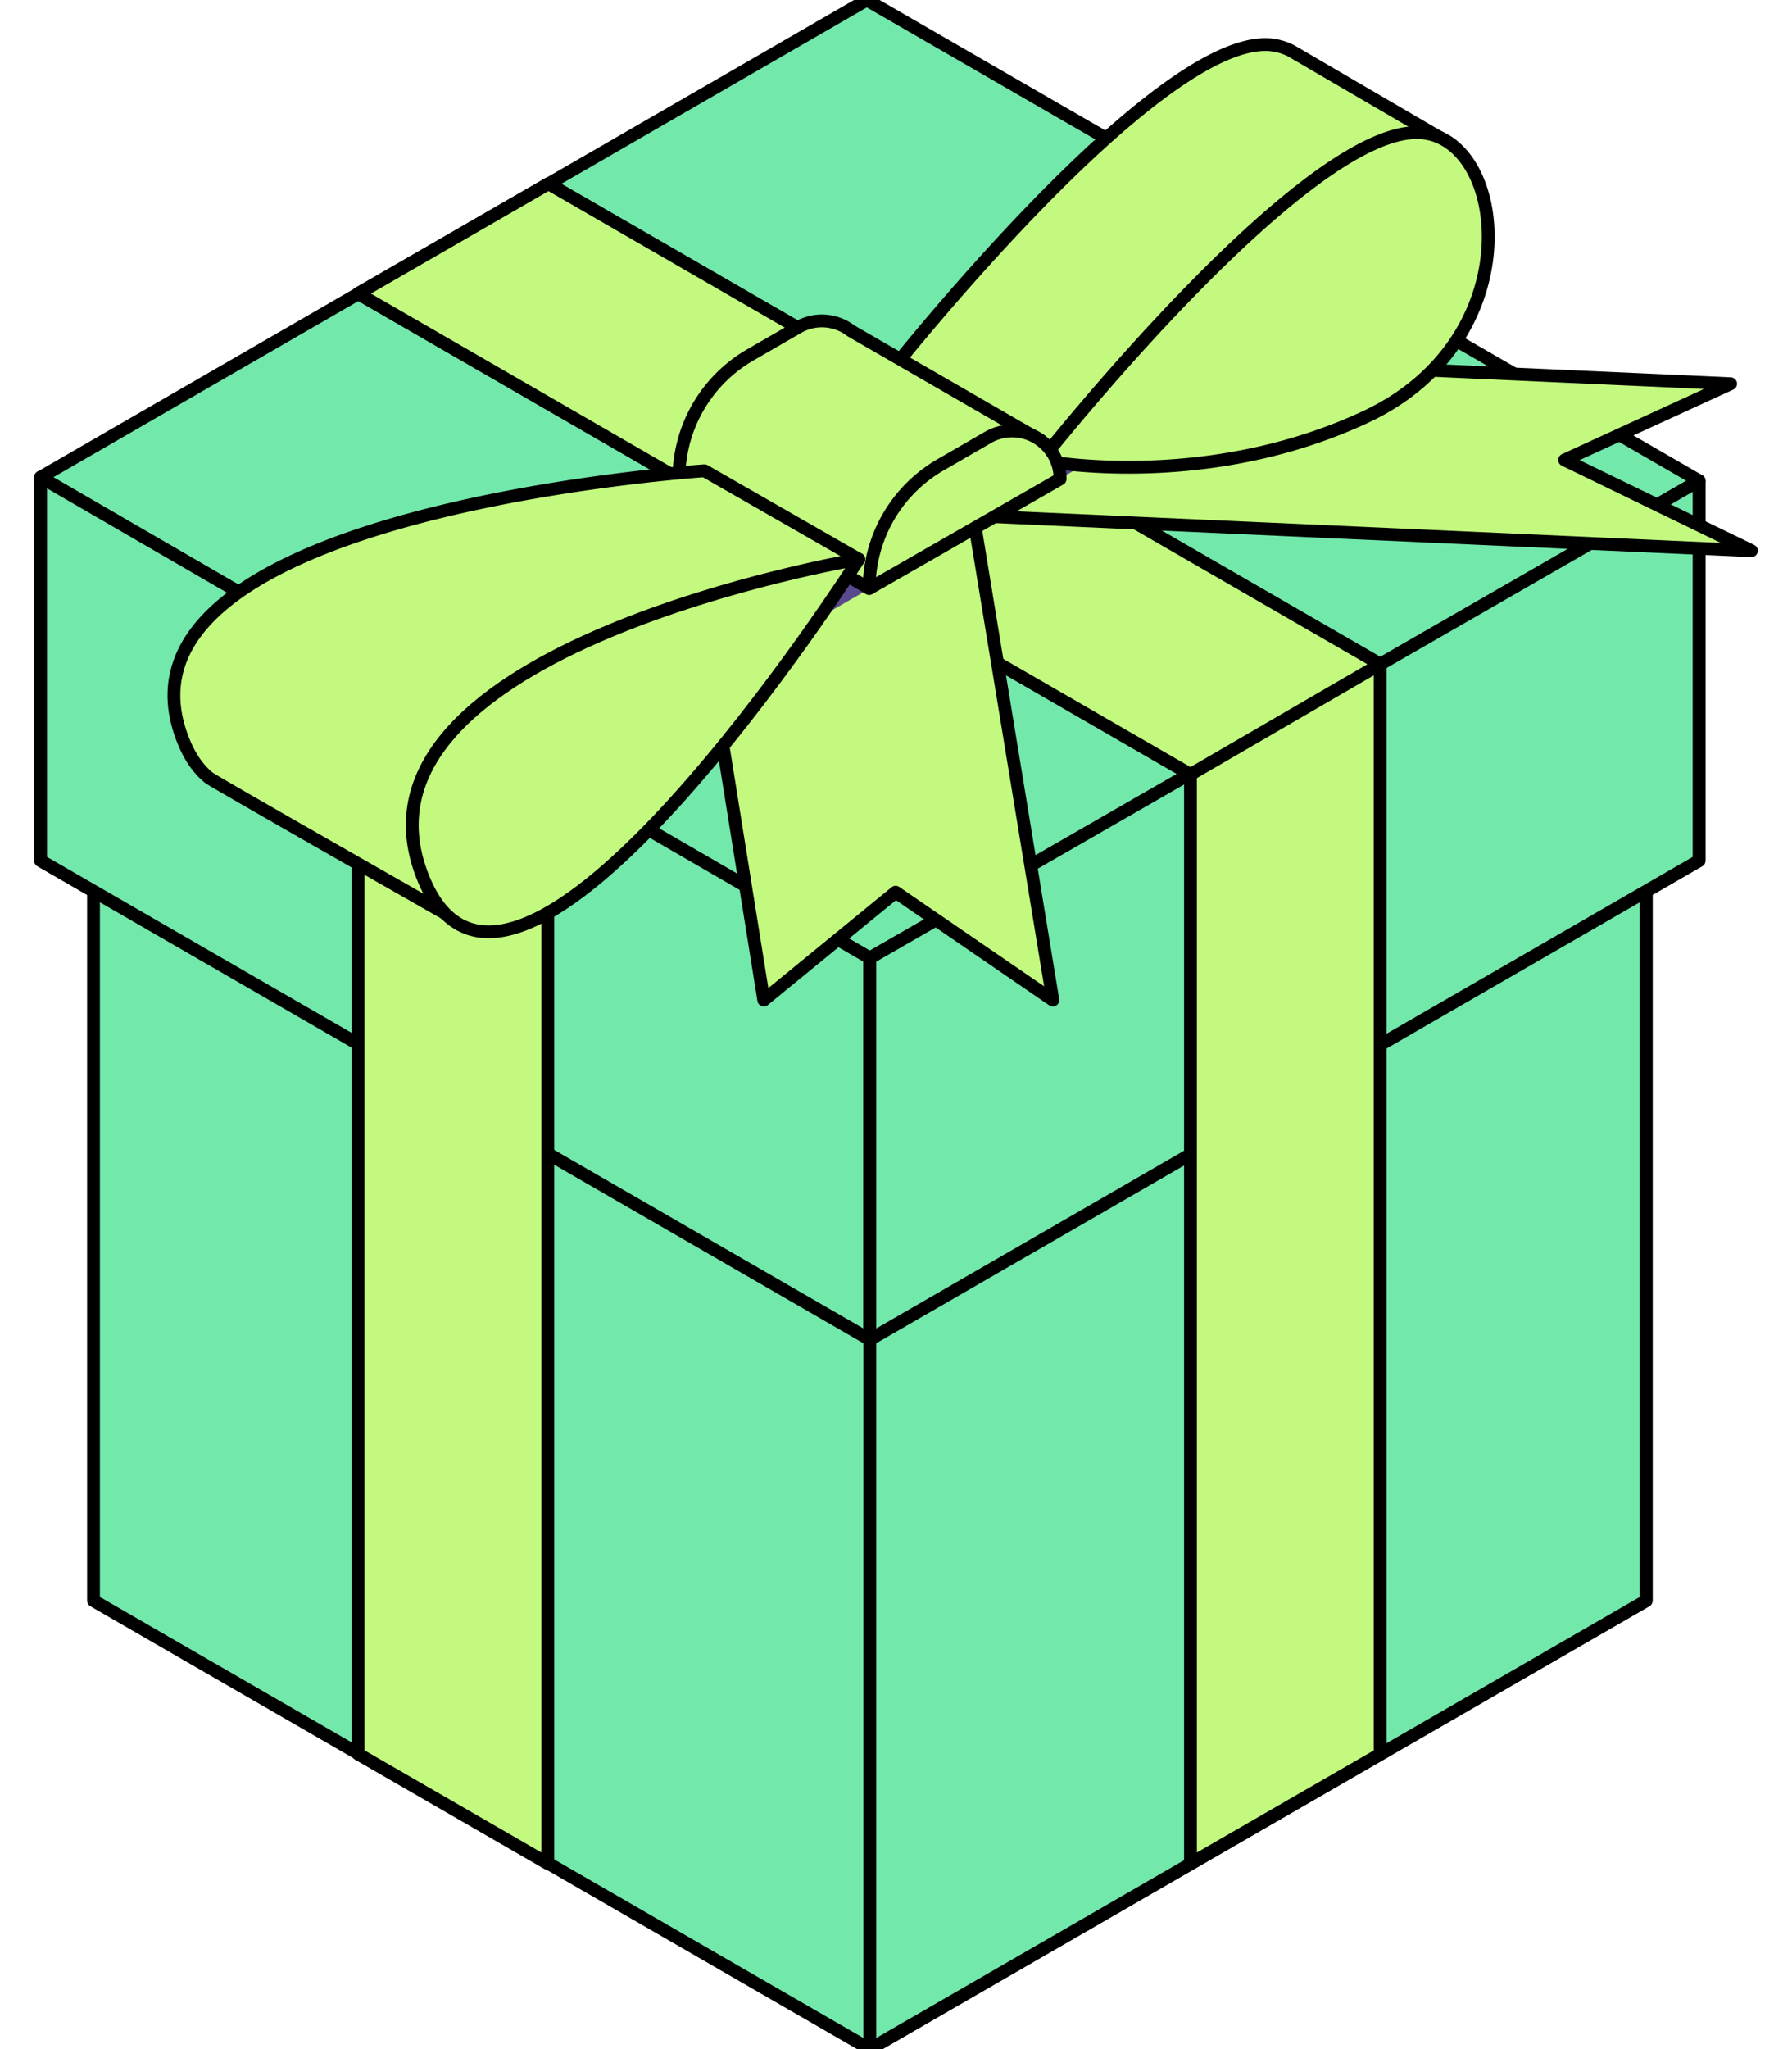
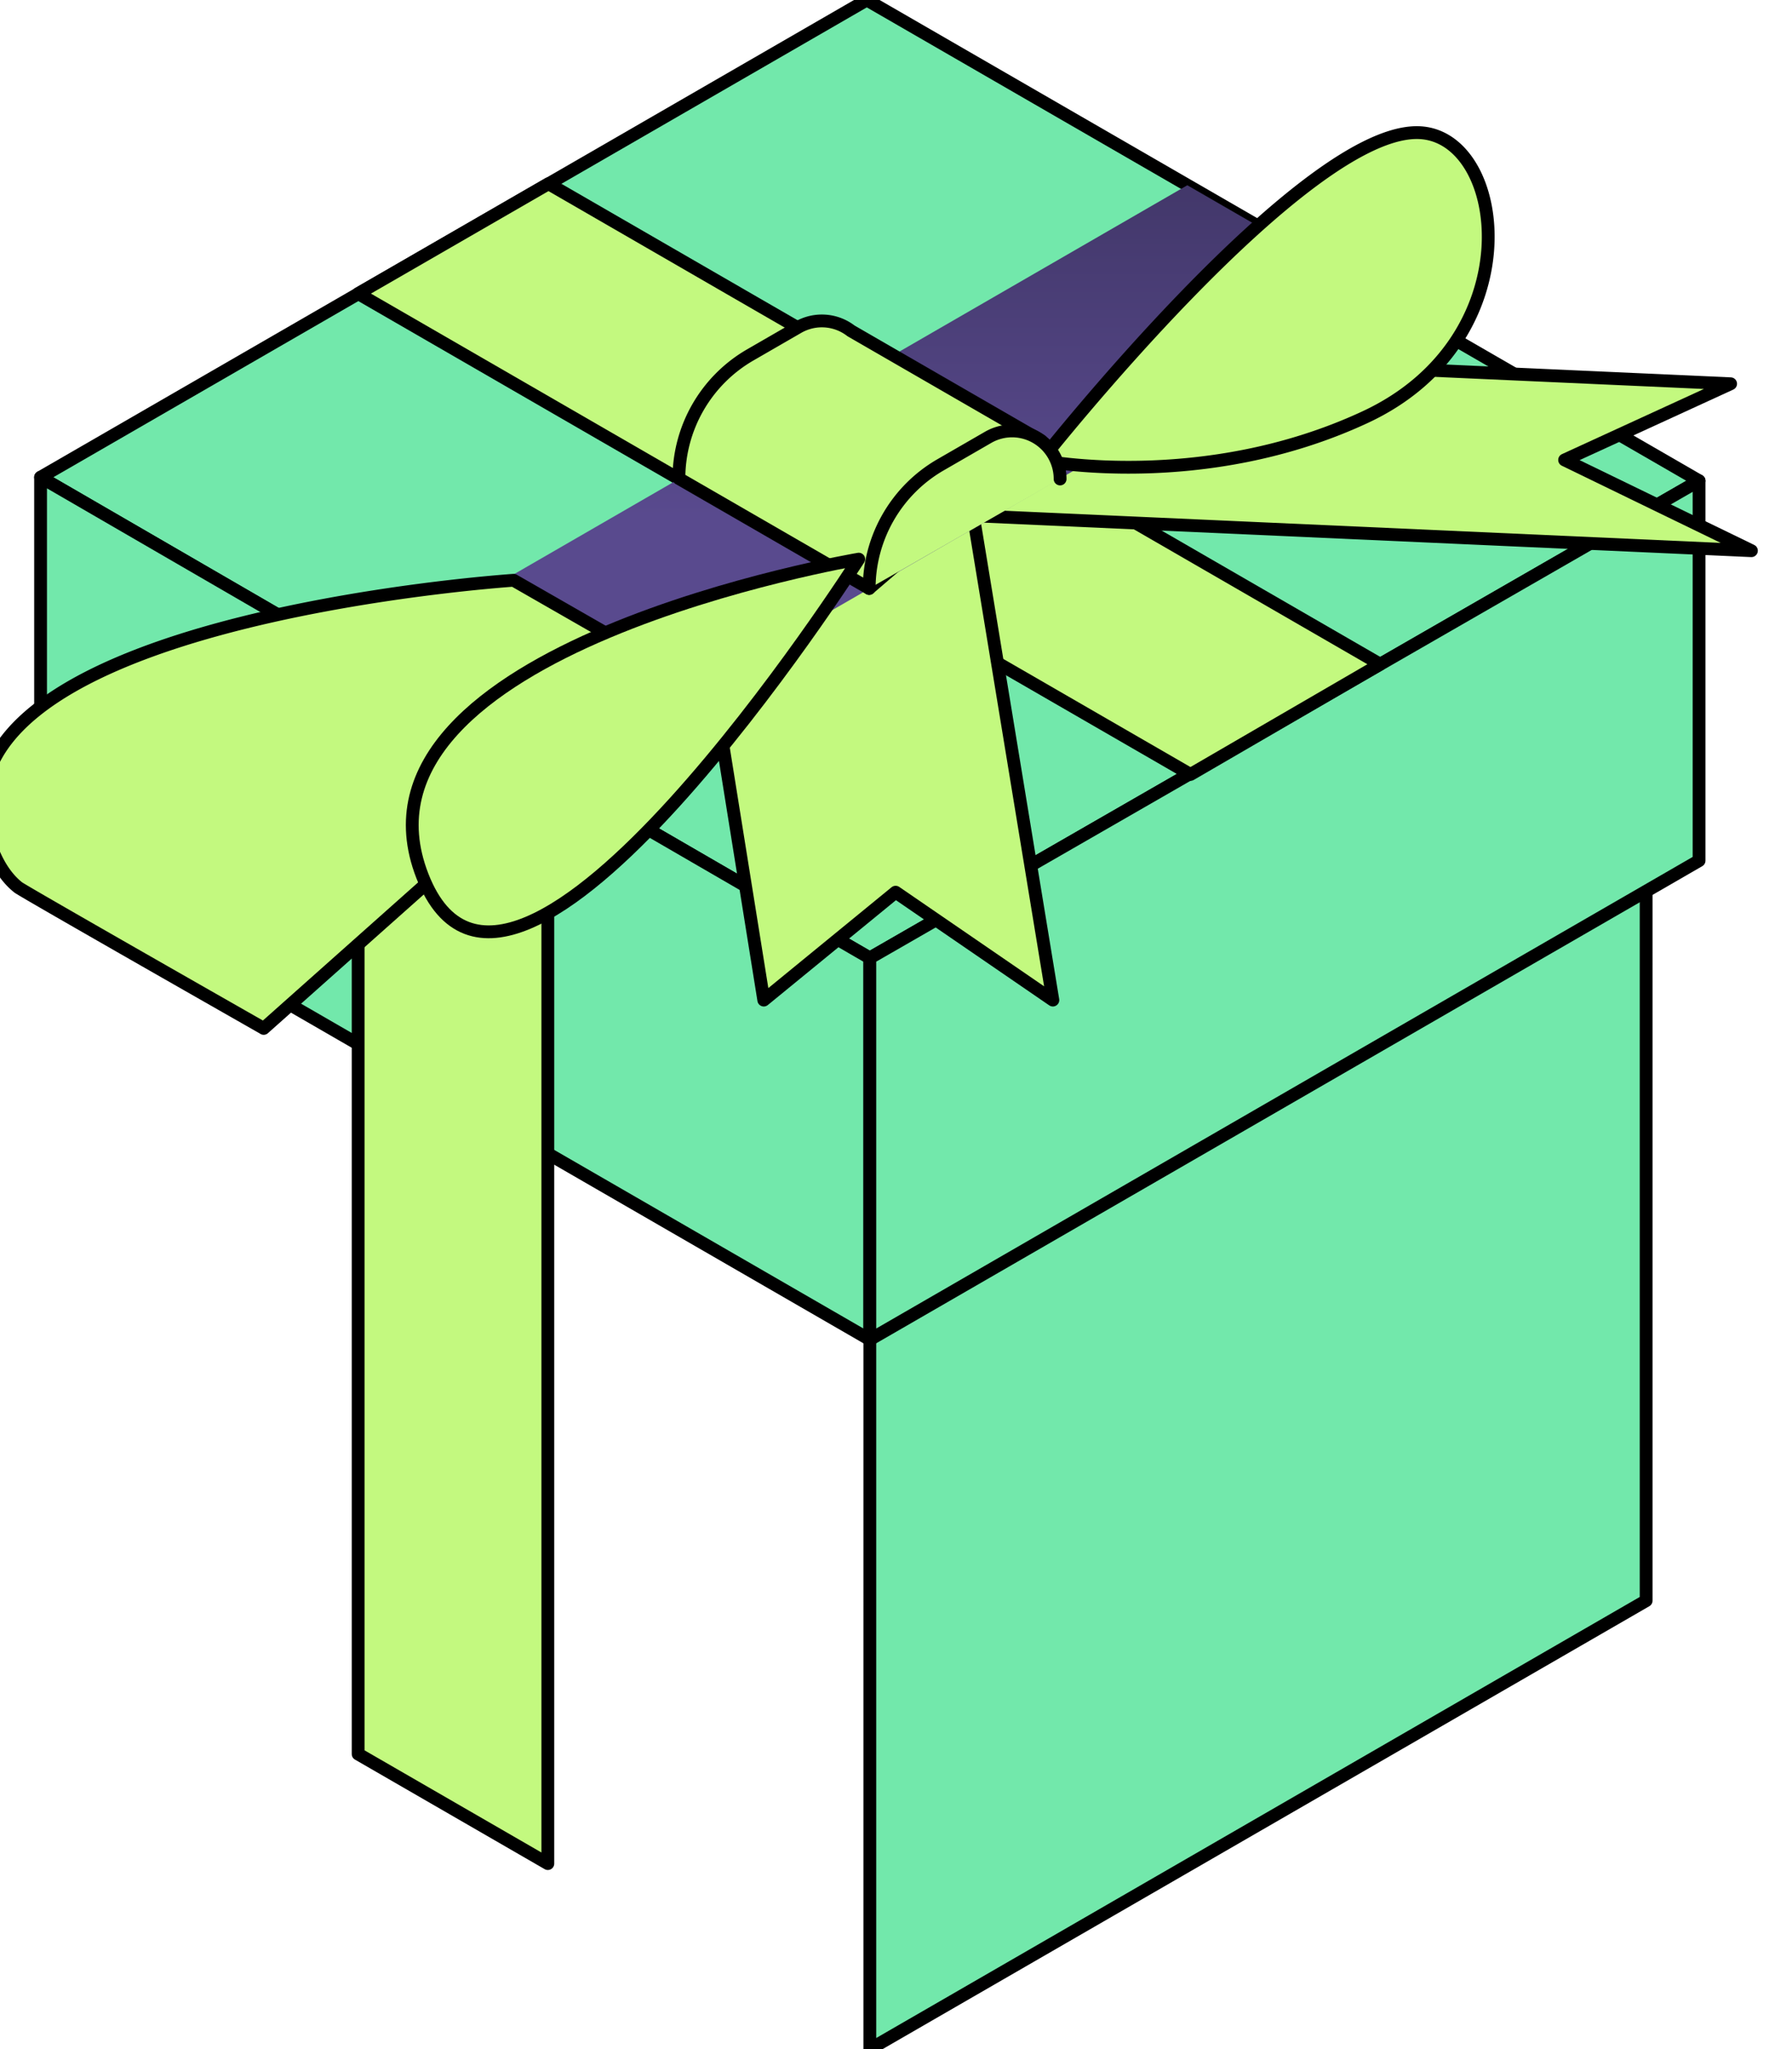
<svg xmlns="http://www.w3.org/2000/svg" width="28" height="32" fill="none" viewBox="0 0 28 32">
-   <path fill="#72E8AB" stroke="#000" stroke-linecap="round" stroke-linejoin="round" stroke-miterlimit="10" stroke-width="0.2" d="m26.548 7.508-12.957 7.453L.634 7.453v5.987l.827.477v11.08L13.591 32l12.13-7.003v-11.08l.827-.477z" />
  <path fill="#72E8AB" stroke="#000" stroke-linecap="round" stroke-linejoin="round" stroke-miterlimit="10" stroke-width="0.2" d="m13.591 32 12.13-7.003V13.225l-12.13 6.977zm-.047-32L.634 7.453l12.957 7.508 12.957-7.453z" />
  <path fill="#72E8AB" stroke="#000" stroke-linecap="round" stroke-linejoin="round" stroke-miterlimit="10" stroke-width="0.2" d="M.634 7.453v5.987l12.957 7.48v-5.959z" />
  <path fill="#72E8AB" stroke="#000" stroke-linecap="round" stroke-linejoin="round" stroke-miterlimit="10" stroke-width="0.2" d="m13.591 20.92 12.957-7.48V7.508L13.591 14.96z" />
-   <path fill="#C3F97F" stroke="#000" stroke-linecap="round" stroke-linejoin="round" stroke-miterlimit="10" stroke-width="0.2" d="M8.569 2.87 5.596 4.584l13.005 7.509v17.01l2.964-1.71V10.372z" />
  <path fill="#C3F97F" stroke="#000" stroke-linecap="round" stroke-linejoin="round" stroke-miterlimit="10" stroke-width="0.2" d="M21.565 10.373 8.57 2.869 5.596 4.585l13.005 7.509z" />
  <path fill="#C3F97F" stroke="#000" stroke-linecap="round" stroke-linejoin="round" stroke-miterlimit="10" stroke-width="0.2" d="m14.895 5.447 12.146.546-2.594 1.19L27.366 8.6l-12.158-.546zm-4.203 2.428 1.242 7.743 2.06-1.685 2.457 1.685-1.243-7.562zM8.56 29.103V12.092l-2.964-1.72v17.02z" />
  <path fill="url(#a)" d="m5.596 10.373 12.956-7.48 2.973 1.716L8.56 12.094z" />
-   <path fill="#C3F97F" stroke="#000" stroke-linecap="round" stroke-linejoin="round" stroke-miterlimit="10" stroke-width="0.2" d="m22.675 2.253-2.5-1.459a.9.9 0 0 0-.338-.096c-1.792-.128-5.934 5.117-5.934 5.117L16.27 7.19l2.613-2.013.084-.038A3.4 3.4 0 0 0 20.28 4.1z" />
  <path fill="#C3F97F" stroke="#000" stroke-linecap="round" stroke-linejoin="round" stroke-miterlimit="10" stroke-width="0.2" d="M16.269 7.19s4.141-5.245 5.934-5.117c1.352.096 1.724 3.234-.872 4.441-2.536 1.18-5.062.676-5.062.676m-4.547-1.647.745-.43a.745.745 0 0 1 .83.054l2.973 1.716-2.69 2.306-2.972-1.716a2.23 2.23 0 0 1 1.114-1.93" />
-   <path fill="#C3F97F" stroke="#000" stroke-linecap="round" stroke-linejoin="round" stroke-miterlimit="10" stroke-width="0.2" d="M16.564 7.48a.75.75 0 0 0-1.125-.65l-.745.43a2.23 2.23 0 0 0-1.113 1.93zm-9.461 6.87 6.315-5.617-2.41-1.381s-9.542.63-8.152 4.194c.106.273.245.47.411.602v0c.079.063 3.836 2.201 3.836 2.201" />
+   <path fill="#C3F97F" stroke="#000" stroke-linecap="round" stroke-linejoin="round" stroke-miterlimit="10" stroke-width="0.2" d="M16.564 7.48a.75.75 0 0 0-1.125-.65l-.745.43a2.23 2.23 0 0 0-1.113 1.93m-9.461 6.87 6.315-5.617-2.41-1.381s-9.542.63-8.152 4.194c.106.273.245.47.411.602v0c.079.063 3.836 2.201 3.836 2.201" />
  <path fill="#C3F97F" stroke="#000" stroke-linecap="round" stroke-linejoin="round" stroke-miterlimit="10" stroke-width="0.2" d="M13.418 8.732S5.21 10.116 6.6 13.68s6.817-4.948 6.817-4.948" />
  <defs>
    <linearGradient id="a" x1="13.56" x2="13.56" y1="3.014" y2="8.065" gradientUnits="userSpaceOnUse">
      <stop stop-color="#43386B" />
      <stop offset="1" stop-color="#594A8E" />
    </linearGradient>
  </defs>
</svg>